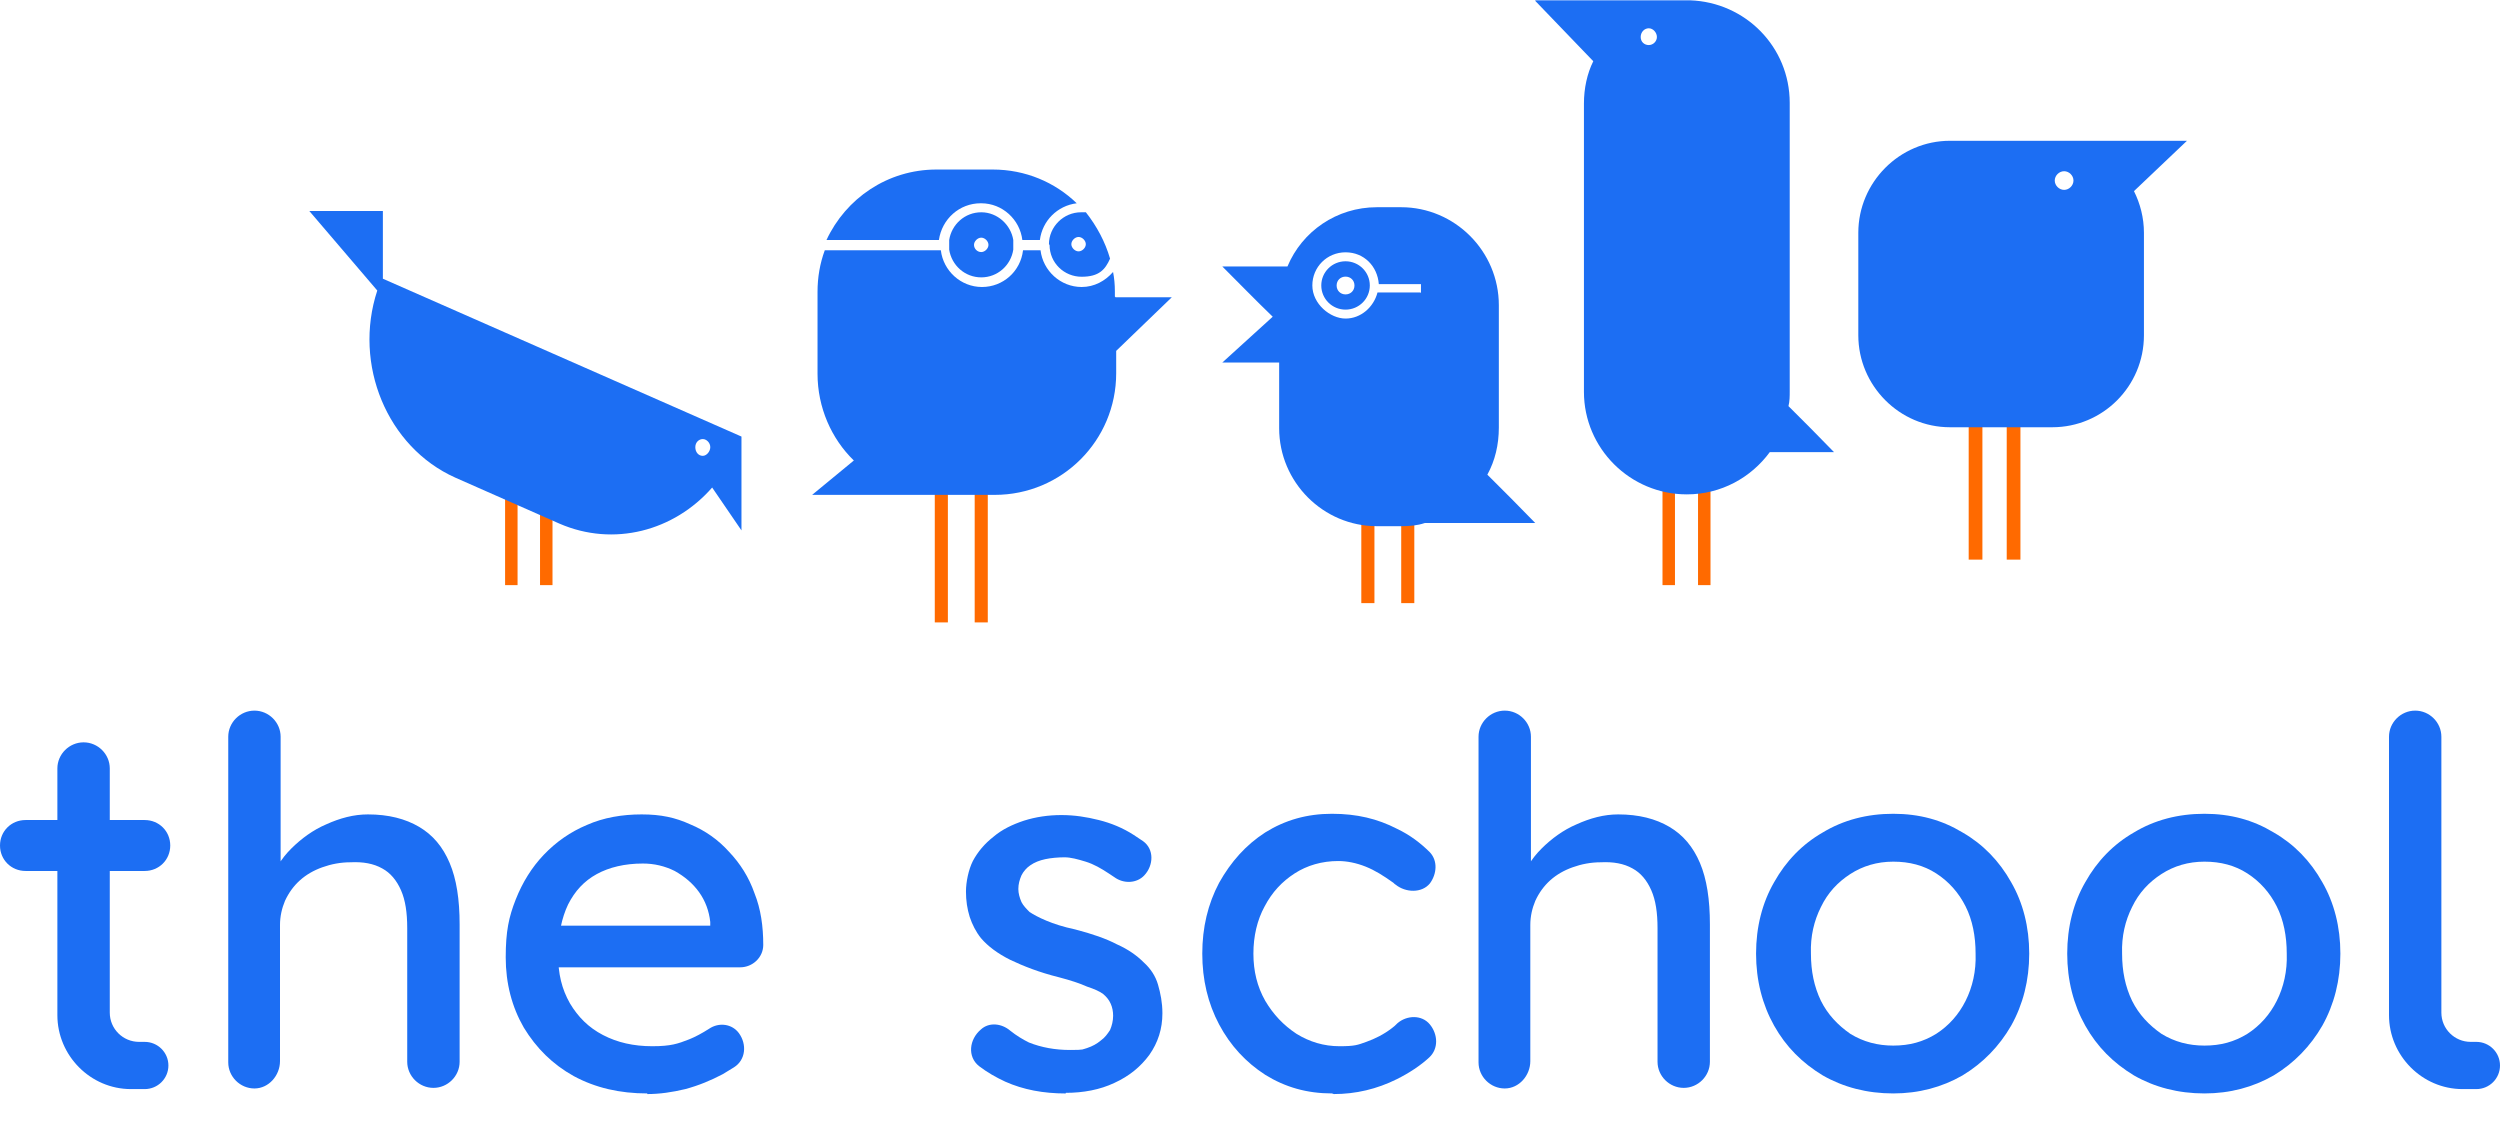
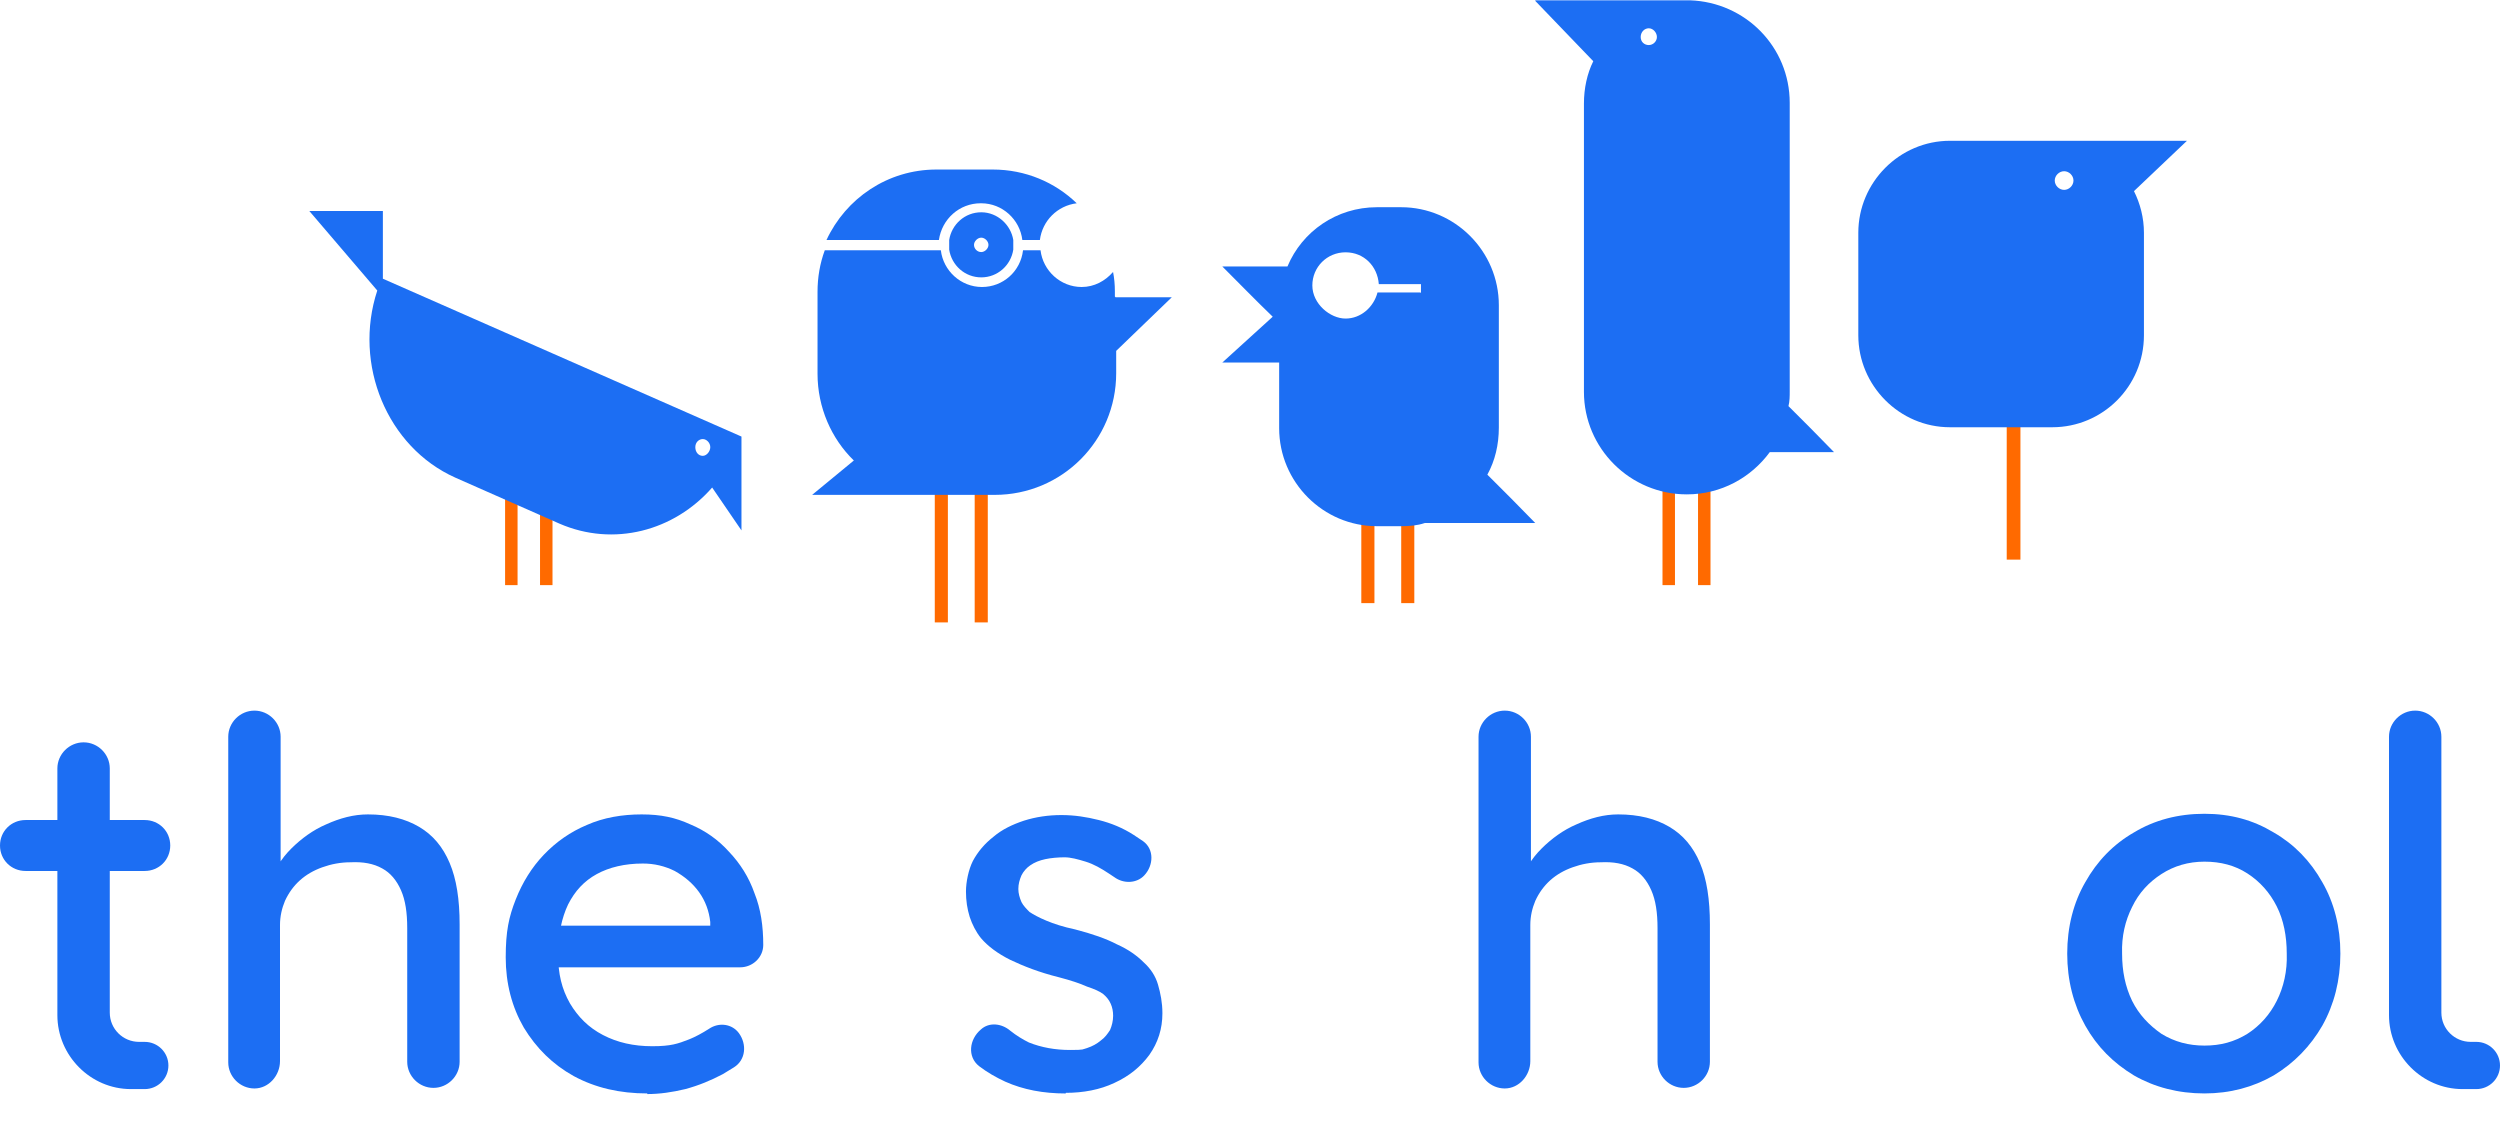
<svg xmlns="http://www.w3.org/2000/svg" width="80" height="36" viewBox="0 0 80 36" fill="none">
  <g clip-path="url(#clip0_6610_7793)">
    <path d="M16.562 14.11H16.163V18.724H16.562V14.11Z" fill="#FF6A00" />
    <path d="M17.68 14.11H17.281V18.724H17.68V14.11Z" fill="#FF6A00" />
    <path d="M12.252 8.899V6.752H9.898L12.073 9.297C11.294 11.664 12.392 14.309 14.567 15.283L17.9 16.755C19.636 17.51 21.571 16.993 22.789 15.601L23.727 16.973V13.97L12.252 8.919V8.899ZM22.489 14.587C22.35 14.587 22.25 14.468 22.25 14.309C22.25 14.149 22.37 14.05 22.489 14.05C22.609 14.05 22.729 14.169 22.729 14.309C22.729 14.448 22.609 14.587 22.489 14.587Z" fill="#1C6EF3" />
-     <path d="M63.437 13.474H62.998V17.908H63.437V13.474Z" fill="#FF6A00" />
    <path d="M64.654 13.474H64.215V17.908H64.654V13.474Z" fill="#FF6A00" />
    <path d="M69.983 4.505H62.4C60.783 4.505 59.466 5.837 59.466 7.448V10.729C59.466 12.34 60.783 13.672 62.4 13.672H65.672C67.289 13.672 68.606 12.36 68.606 10.729V7.448C68.606 6.971 68.486 6.513 68.287 6.116L69.983 4.505ZM66.052 6.076C65.892 6.076 65.752 5.937 65.752 5.777C65.752 5.618 65.892 5.479 66.052 5.479C66.211 5.479 66.351 5.618 66.351 5.777C66.351 5.937 66.211 6.076 66.052 6.076Z" fill="#1C6EF3" />
    <path d="M54.337 15.124H54.736V18.724H54.337V15.124Z" fill="#FF6A00" />
    <path d="M53.2 15.124H53.599V18.724H53.2V15.124Z" fill="#FF6A00" />
    <path d="M49.13 0.01H54.078C55.854 0.07 57.271 1.502 57.271 3.292V12.519C57.271 12.678 57.271 12.837 57.231 12.996C57.71 13.473 58.209 13.971 58.688 14.468H56.633C56.034 15.283 55.076 15.82 53.979 15.82C52.163 15.82 50.686 14.348 50.686 12.539V3.312C50.686 2.834 50.786 2.357 50.985 1.959L49.13 0.03V0.01ZM52.761 1.442C52.901 1.442 53.021 1.323 53.021 1.184C53.021 1.044 52.901 0.905 52.761 0.905C52.622 0.905 52.502 1.025 52.502 1.184C52.502 1.343 52.622 1.442 52.761 1.442Z" fill="#1C6EF3" />
    <path d="M30.332 14.368H29.913V19.917H30.332V14.368Z" fill="#FF6A00" />
    <path d="M31.609 14.368H31.19V19.917H31.609V14.368Z" fill="#FF6A00" />
-     <path d="M33.586 7.834C33.586 8.412 34.051 8.856 34.612 8.856C35.173 8.856 35.366 8.625 35.522 8.277C35.366 7.738 35.097 7.237 34.748 6.793H34.592C34.031 6.793 33.566 7.257 33.566 7.816L33.586 7.836V7.834ZM34.514 7.583C34.63 7.583 34.746 7.698 34.746 7.814C34.746 7.929 34.63 8.044 34.514 8.044C34.399 8.044 34.283 7.929 34.283 7.814C34.283 7.698 34.399 7.583 34.514 7.583Z" fill="#1C6EF3" />
    <path d="M31.4 6.793C30.877 6.793 30.452 7.179 30.374 7.68V7.989C30.452 8.49 30.877 8.876 31.4 8.876C31.923 8.876 32.348 8.49 32.425 7.989V7.68C32.348 7.199 31.923 6.793 31.4 6.793ZM31.4 8.066C31.264 8.066 31.168 7.951 31.168 7.836C31.168 7.72 31.284 7.605 31.4 7.605C31.516 7.605 31.631 7.72 31.631 7.836C31.631 7.951 31.516 8.066 31.4 8.066Z" fill="#1C6EF3" />
    <path d="M31.4 6.505C32.077 6.505 32.637 7.026 32.715 7.681H33.276C33.354 7.064 33.837 6.581 34.455 6.505C33.759 5.831 32.811 5.425 31.767 5.425H29.967C28.401 5.425 27.066 6.35 26.447 7.681H30.045C30.141 7.006 30.704 6.505 31.38 6.505H31.4Z" fill="#1C6EF3" />
    <path d="M35.676 9.492V9.319C35.676 9.106 35.656 8.896 35.618 8.703C35.367 8.991 35.017 9.184 34.612 9.184C33.936 9.184 33.375 8.663 33.297 8.009H32.737C32.659 8.683 32.098 9.184 31.422 9.184C30.745 9.184 30.184 8.663 30.107 8.009H26.393C26.237 8.432 26.161 8.876 26.161 9.339V11.96C26.161 13.04 26.606 14.042 27.323 14.736L25.988 15.836H31.831C33.978 15.836 35.718 14.102 35.718 11.942V11.228L37.498 9.512H35.698L35.678 9.492H35.676Z" fill="#1C6EF3" />
    <path d="M43.982 16.417H43.562V19.3H43.982V16.417Z" fill="#FF6A00" />
    <path d="M45.258 16.417H44.839V19.3H45.258V16.417Z" fill="#FF6A00" />
-     <path d="M43.057 8.361C42.628 8.361 42.281 8.707 42.281 9.134C42.281 9.562 42.628 9.908 43.057 9.908C43.486 9.908 43.834 9.562 43.834 9.134C43.834 8.707 43.486 8.361 43.057 8.361ZM43.057 9.421C42.894 9.421 42.772 9.299 42.772 9.136C42.772 8.973 42.894 8.852 43.057 8.852C43.221 8.852 43.343 8.973 43.343 9.136C43.343 9.299 43.221 9.421 43.057 9.421Z" fill="#1C6EF3" />
    <path d="M47.596 15.188C47.842 14.74 47.963 14.229 47.963 13.68V9.769C47.963 8.037 46.553 6.631 44.836 6.631H44.06C42.773 6.631 41.667 7.404 41.199 8.526H39.113C39.644 9.055 40.177 9.606 40.727 10.135L39.113 11.602H40.933V13.7C40.933 15.432 42.344 16.838 44.06 16.838H44.836C45.102 16.838 45.347 16.819 45.593 16.737H49.129C48.638 16.228 48.107 15.699 47.616 15.21L47.596 15.19V15.188ZM45.449 9.359H44.08C43.958 9.828 43.549 10.194 43.058 10.194C42.567 10.194 41.995 9.725 41.995 9.134C41.995 8.544 42.466 8.074 43.058 8.074C43.651 8.074 44.08 8.522 44.122 9.093H45.471V9.377L45.451 9.357L45.449 9.359Z" fill="#1C6EF3" />
    <path d="M0.818 27.871C0.359 27.871 0 27.513 0 27.056C0 26.599 0.359 26.241 0.818 26.241H4.63C5.089 26.241 5.448 26.599 5.448 27.056C5.448 27.513 5.089 27.871 4.63 27.871H0.818Z" fill="#1C6EF3" />
    <path d="M8.142 34.831C7.683 34.831 7.304 34.453 7.304 33.996V23.576C7.304 23.118 7.683 22.74 8.142 22.74C8.601 22.74 8.98 23.118 8.98 23.576V28.01L8.681 28.209C8.781 27.831 9 27.473 9.32 27.155C9.639 26.837 10.018 26.559 10.437 26.38C10.876 26.181 11.315 26.061 11.774 26.061C12.433 26.061 12.972 26.201 13.411 26.459C13.85 26.718 14.169 27.096 14.388 27.613C14.608 28.13 14.708 28.786 14.708 29.581V33.976C14.708 34.434 14.328 34.812 13.87 34.812C13.411 34.812 13.031 34.434 13.031 33.976V29.701C13.031 29.203 12.972 28.806 12.832 28.488C12.692 28.169 12.492 27.931 12.233 27.791C11.954 27.633 11.614 27.573 11.215 27.593C10.896 27.593 10.597 27.652 10.317 27.752C10.038 27.851 9.799 27.99 9.599 28.169C9.399 28.348 9.24 28.567 9.12 28.826C9.02 29.064 8.96 29.323 8.96 29.601V33.956C8.96 34.414 8.601 34.831 8.142 34.831Z" fill="#1C6EF3" />
    <path d="M20.713 34.99C19.835 34.99 19.056 34.812 18.358 34.434C17.679 34.056 17.161 33.539 16.762 32.883C16.382 32.226 16.183 31.471 16.183 30.635C16.183 29.8 16.283 29.343 16.502 28.786C16.722 28.229 17.021 27.752 17.4 27.354C17.799 26.936 18.258 26.618 18.777 26.4C19.316 26.161 19.914 26.061 20.533 26.061C21.152 26.061 21.611 26.161 22.09 26.38C22.569 26.579 22.988 26.877 23.327 27.255C23.686 27.633 23.965 28.07 24.145 28.587C24.345 29.084 24.424 29.641 24.424 30.238C24.424 30.635 24.085 30.954 23.686 30.954H17.42L17.041 29.621H22.968L22.728 29.9V29.502C22.688 29.144 22.569 28.826 22.369 28.547C22.169 28.269 21.91 28.05 21.591 27.871C21.271 27.712 20.932 27.633 20.573 27.633C19.994 27.633 19.495 27.752 19.096 27.971C18.697 28.189 18.398 28.508 18.178 28.945C17.979 29.363 17.859 29.9 17.859 30.536C17.859 31.172 17.979 31.65 18.238 32.107C18.498 32.544 18.837 32.883 19.296 33.121C19.755 33.36 20.274 33.479 20.872 33.479C21.471 33.479 21.69 33.4 22.05 33.26C22.249 33.181 22.469 33.062 22.688 32.922C23.008 32.704 23.427 32.763 23.646 33.062C23.905 33.419 23.866 33.917 23.486 34.155C23.367 34.235 23.247 34.294 23.127 34.374C22.748 34.573 22.369 34.732 21.93 34.851C21.511 34.951 21.112 35.01 20.713 35.01V34.99Z" fill="#1C6EF3" />
    <path d="M34.104 34.991C33.386 34.991 32.747 34.871 32.168 34.613C31.869 34.474 31.59 34.315 31.33 34.116C30.951 33.817 31.011 33.261 31.39 32.942C31.649 32.704 32.048 32.744 32.328 32.982C32.527 33.141 32.727 33.261 32.926 33.36C33.326 33.519 33.765 33.599 34.243 33.599C34.722 33.599 34.623 33.579 34.782 33.539C34.962 33.479 35.102 33.4 35.221 33.3C35.361 33.201 35.441 33.082 35.521 32.962C35.581 32.823 35.62 32.664 35.62 32.505C35.62 32.227 35.521 31.988 35.301 31.809C35.201 31.729 35.022 31.65 34.782 31.57C34.563 31.471 34.264 31.371 33.884 31.272C33.246 31.113 32.747 30.914 32.328 30.715C31.929 30.516 31.609 30.278 31.39 30.019C31.23 29.82 31.111 29.582 31.031 29.343C30.951 29.084 30.911 28.826 30.911 28.528C30.911 28.229 30.991 27.832 31.131 27.553C31.29 27.255 31.51 26.996 31.789 26.778C32.068 26.539 32.408 26.38 32.767 26.261C33.146 26.141 33.545 26.082 33.964 26.082C34.383 26.082 34.762 26.141 35.161 26.241C35.561 26.34 35.94 26.499 36.279 26.718C36.379 26.778 36.478 26.857 36.578 26.917C36.938 27.175 36.917 27.692 36.618 28.011C36.379 28.269 35.96 28.289 35.66 28.07C35.6 28.03 35.541 27.991 35.481 27.951C35.241 27.792 35.002 27.653 34.742 27.573C34.483 27.494 34.264 27.434 34.064 27.434C33.864 27.434 33.625 27.454 33.445 27.494C33.266 27.533 33.106 27.593 32.966 27.692C32.847 27.772 32.747 27.891 32.687 28.011C32.627 28.15 32.587 28.289 32.587 28.448C32.587 28.587 32.627 28.727 32.687 28.866C32.747 28.985 32.847 29.084 32.946 29.184C33.066 29.263 33.246 29.363 33.485 29.462C33.725 29.562 34.024 29.661 34.403 29.741C34.942 29.88 35.401 30.039 35.74 30.218C36.099 30.377 36.379 30.576 36.598 30.795C36.818 30.994 36.977 31.232 37.057 31.511C37.137 31.789 37.197 32.087 37.197 32.425C37.197 32.922 37.057 33.36 36.778 33.758C36.498 34.136 36.139 34.434 35.66 34.653C35.201 34.871 34.663 34.971 34.104 34.971V34.991Z" fill="#1C6EF3" />
-     <path d="M42.624 34.99C41.825 34.99 41.127 34.791 40.488 34.394C39.87 33.996 39.371 33.459 39.012 32.783C38.653 32.107 38.473 31.351 38.473 30.516C38.473 29.681 38.653 28.925 39.012 28.249C39.391 27.573 39.87 27.036 40.488 26.638C41.127 26.24 41.825 26.041 42.624 26.041C43.422 26.041 44.08 26.201 44.699 26.519C45.118 26.718 45.457 26.976 45.757 27.274C46.016 27.553 45.976 27.97 45.757 28.269C45.497 28.587 44.978 28.567 44.659 28.308C44.619 28.289 44.599 28.249 44.559 28.229C44.28 28.03 44.001 27.851 43.701 27.732C43.402 27.613 43.102 27.553 42.823 27.553C42.304 27.553 41.825 27.692 41.426 27.951C41.027 28.209 40.708 28.547 40.468 29.005C40.229 29.442 40.109 29.959 40.109 30.516C40.109 31.073 40.229 31.57 40.488 32.027C40.748 32.465 41.067 32.803 41.486 33.081C41.905 33.34 42.364 33.479 42.863 33.479C43.362 33.479 43.442 33.439 43.721 33.34C44.001 33.24 44.28 33.101 44.539 32.902C44.599 32.862 44.659 32.803 44.719 32.743C45.018 32.485 45.497 32.465 45.757 32.783C46.016 33.101 46.036 33.559 45.737 33.837C45.457 34.096 45.098 34.334 44.699 34.533C44.06 34.851 43.382 35.01 42.683 35.01L42.624 34.99Z" fill="#1C6EF3" />
    <path d="M48.152 34.831C47.693 34.831 47.313 34.453 47.313 33.996V23.576C47.313 23.118 47.693 22.74 48.152 22.74C48.611 22.74 48.99 23.118 48.99 23.576V28.01L48.69 28.209C48.79 27.831 49.01 27.473 49.329 27.155C49.648 26.837 50.027 26.559 50.447 26.38C50.886 26.181 51.325 26.061 51.783 26.061C52.442 26.061 52.981 26.201 53.42 26.459C53.859 26.718 54.178 27.096 54.398 27.613C54.617 28.13 54.717 28.786 54.717 29.581V33.976C54.717 34.434 54.338 34.812 53.879 34.812C53.42 34.812 53.041 34.434 53.041 33.976V29.701C53.041 29.203 52.981 28.806 52.841 28.488C52.701 28.169 52.502 27.931 52.242 27.791C51.963 27.633 51.624 27.573 51.225 27.593C50.906 27.593 50.606 27.652 50.327 27.752C50.047 27.851 49.808 27.99 49.608 28.169C49.409 28.348 49.249 28.567 49.13 28.826C49.03 29.064 48.97 29.323 48.97 29.601V33.956C48.97 34.414 48.611 34.831 48.152 34.831Z" fill="#1C6EF3" />
-     <path d="M60.584 34.99C59.746 34.99 58.988 34.791 58.33 34.414C57.671 34.016 57.152 33.499 56.773 32.823C56.394 32.147 56.194 31.371 56.194 30.516C56.194 29.661 56.394 28.885 56.773 28.229C57.152 27.553 57.671 27.016 58.33 26.638C58.988 26.24 59.746 26.041 60.584 26.041C61.423 26.041 62.141 26.24 62.8 26.638C63.458 27.016 63.977 27.553 64.356 28.229C64.735 28.885 64.935 29.661 64.935 30.516C64.935 31.371 64.735 32.147 64.356 32.823C63.977 33.479 63.458 34.016 62.8 34.414C62.141 34.791 61.403 34.99 60.584 34.99ZM60.584 33.459C61.103 33.459 61.542 33.34 61.961 33.081C62.361 32.823 62.68 32.465 62.899 32.027C63.119 31.59 63.239 31.073 63.219 30.516C63.219 29.959 63.119 29.442 62.899 29.005C62.68 28.567 62.361 28.209 61.961 27.951C61.562 27.692 61.103 27.573 60.584 27.573C60.066 27.573 59.607 27.712 59.208 27.97C58.809 28.229 58.489 28.567 58.27 29.024C58.05 29.462 57.93 29.959 57.95 30.516C57.95 31.073 58.05 31.57 58.27 32.027C58.489 32.465 58.809 32.803 59.208 33.081C59.627 33.34 60.086 33.459 60.584 33.459Z" fill="#1C6EF3" />
    <path d="M70.542 34.99C69.704 34.99 68.945 34.791 68.287 34.414C67.628 34.016 67.109 33.499 66.73 32.823C66.351 32.147 66.151 31.371 66.151 30.516C66.151 29.661 66.351 28.885 66.73 28.229C67.109 27.553 67.628 27.016 68.287 26.638C68.945 26.24 69.704 26.041 70.542 26.041C71.38 26.041 72.098 26.24 72.757 26.638C73.415 27.016 73.934 27.553 74.313 28.229C74.692 28.885 74.892 29.661 74.892 30.516C74.892 31.371 74.692 32.147 74.313 32.823C73.934 33.479 73.415 34.016 72.757 34.414C72.098 34.791 71.36 34.99 70.542 34.99ZM70.542 33.459C71.061 33.459 71.499 33.34 71.918 33.081C72.318 32.823 72.637 32.465 72.856 32.027C73.076 31.59 73.196 31.073 73.176 30.516C73.176 29.959 73.076 29.442 72.856 29.005C72.637 28.567 72.318 28.209 71.918 27.951C71.519 27.692 71.061 27.573 70.542 27.573C70.023 27.573 69.564 27.712 69.165 27.97C68.766 28.229 68.446 28.567 68.227 29.024C68.007 29.462 67.888 29.959 67.907 30.516C67.907 31.073 68.007 31.57 68.227 32.027C68.446 32.465 68.766 32.803 69.165 33.081C69.584 33.34 70.043 33.459 70.542 33.459Z" fill="#1C6EF3" />
    <path d="M78.803 34.851C77.506 34.851 76.448 33.777 76.448 32.485V23.576C76.448 23.118 76.827 22.74 77.286 22.74C77.745 22.74 78.124 23.118 78.124 23.576V32.405C78.124 32.922 78.544 33.34 79.062 33.34H79.242C79.661 33.34 80 33.678 80 34.096C80 34.513 79.661 34.851 79.242 34.851H78.803Z" fill="#1C6EF3" />
    <path d="M4.191 34.851C2.894 34.851 1.836 33.777 1.836 32.485V24.59C1.836 24.133 2.216 23.755 2.675 23.755C3.134 23.755 3.513 24.133 3.513 24.59V32.405C3.513 32.922 3.932 33.34 4.451 33.34H4.63C5.049 33.34 5.389 33.678 5.389 34.096C5.389 34.513 5.049 34.851 4.63 34.851H4.191Z" fill="#1C6EF3" />
  </g>
  <defs>
    <clipPath id="clip0_6610_7793">
      <rect width="80" height="35.979" fill="white" transform="translate(0 0.01)" />
    </clipPath>
  </defs>
</svg>